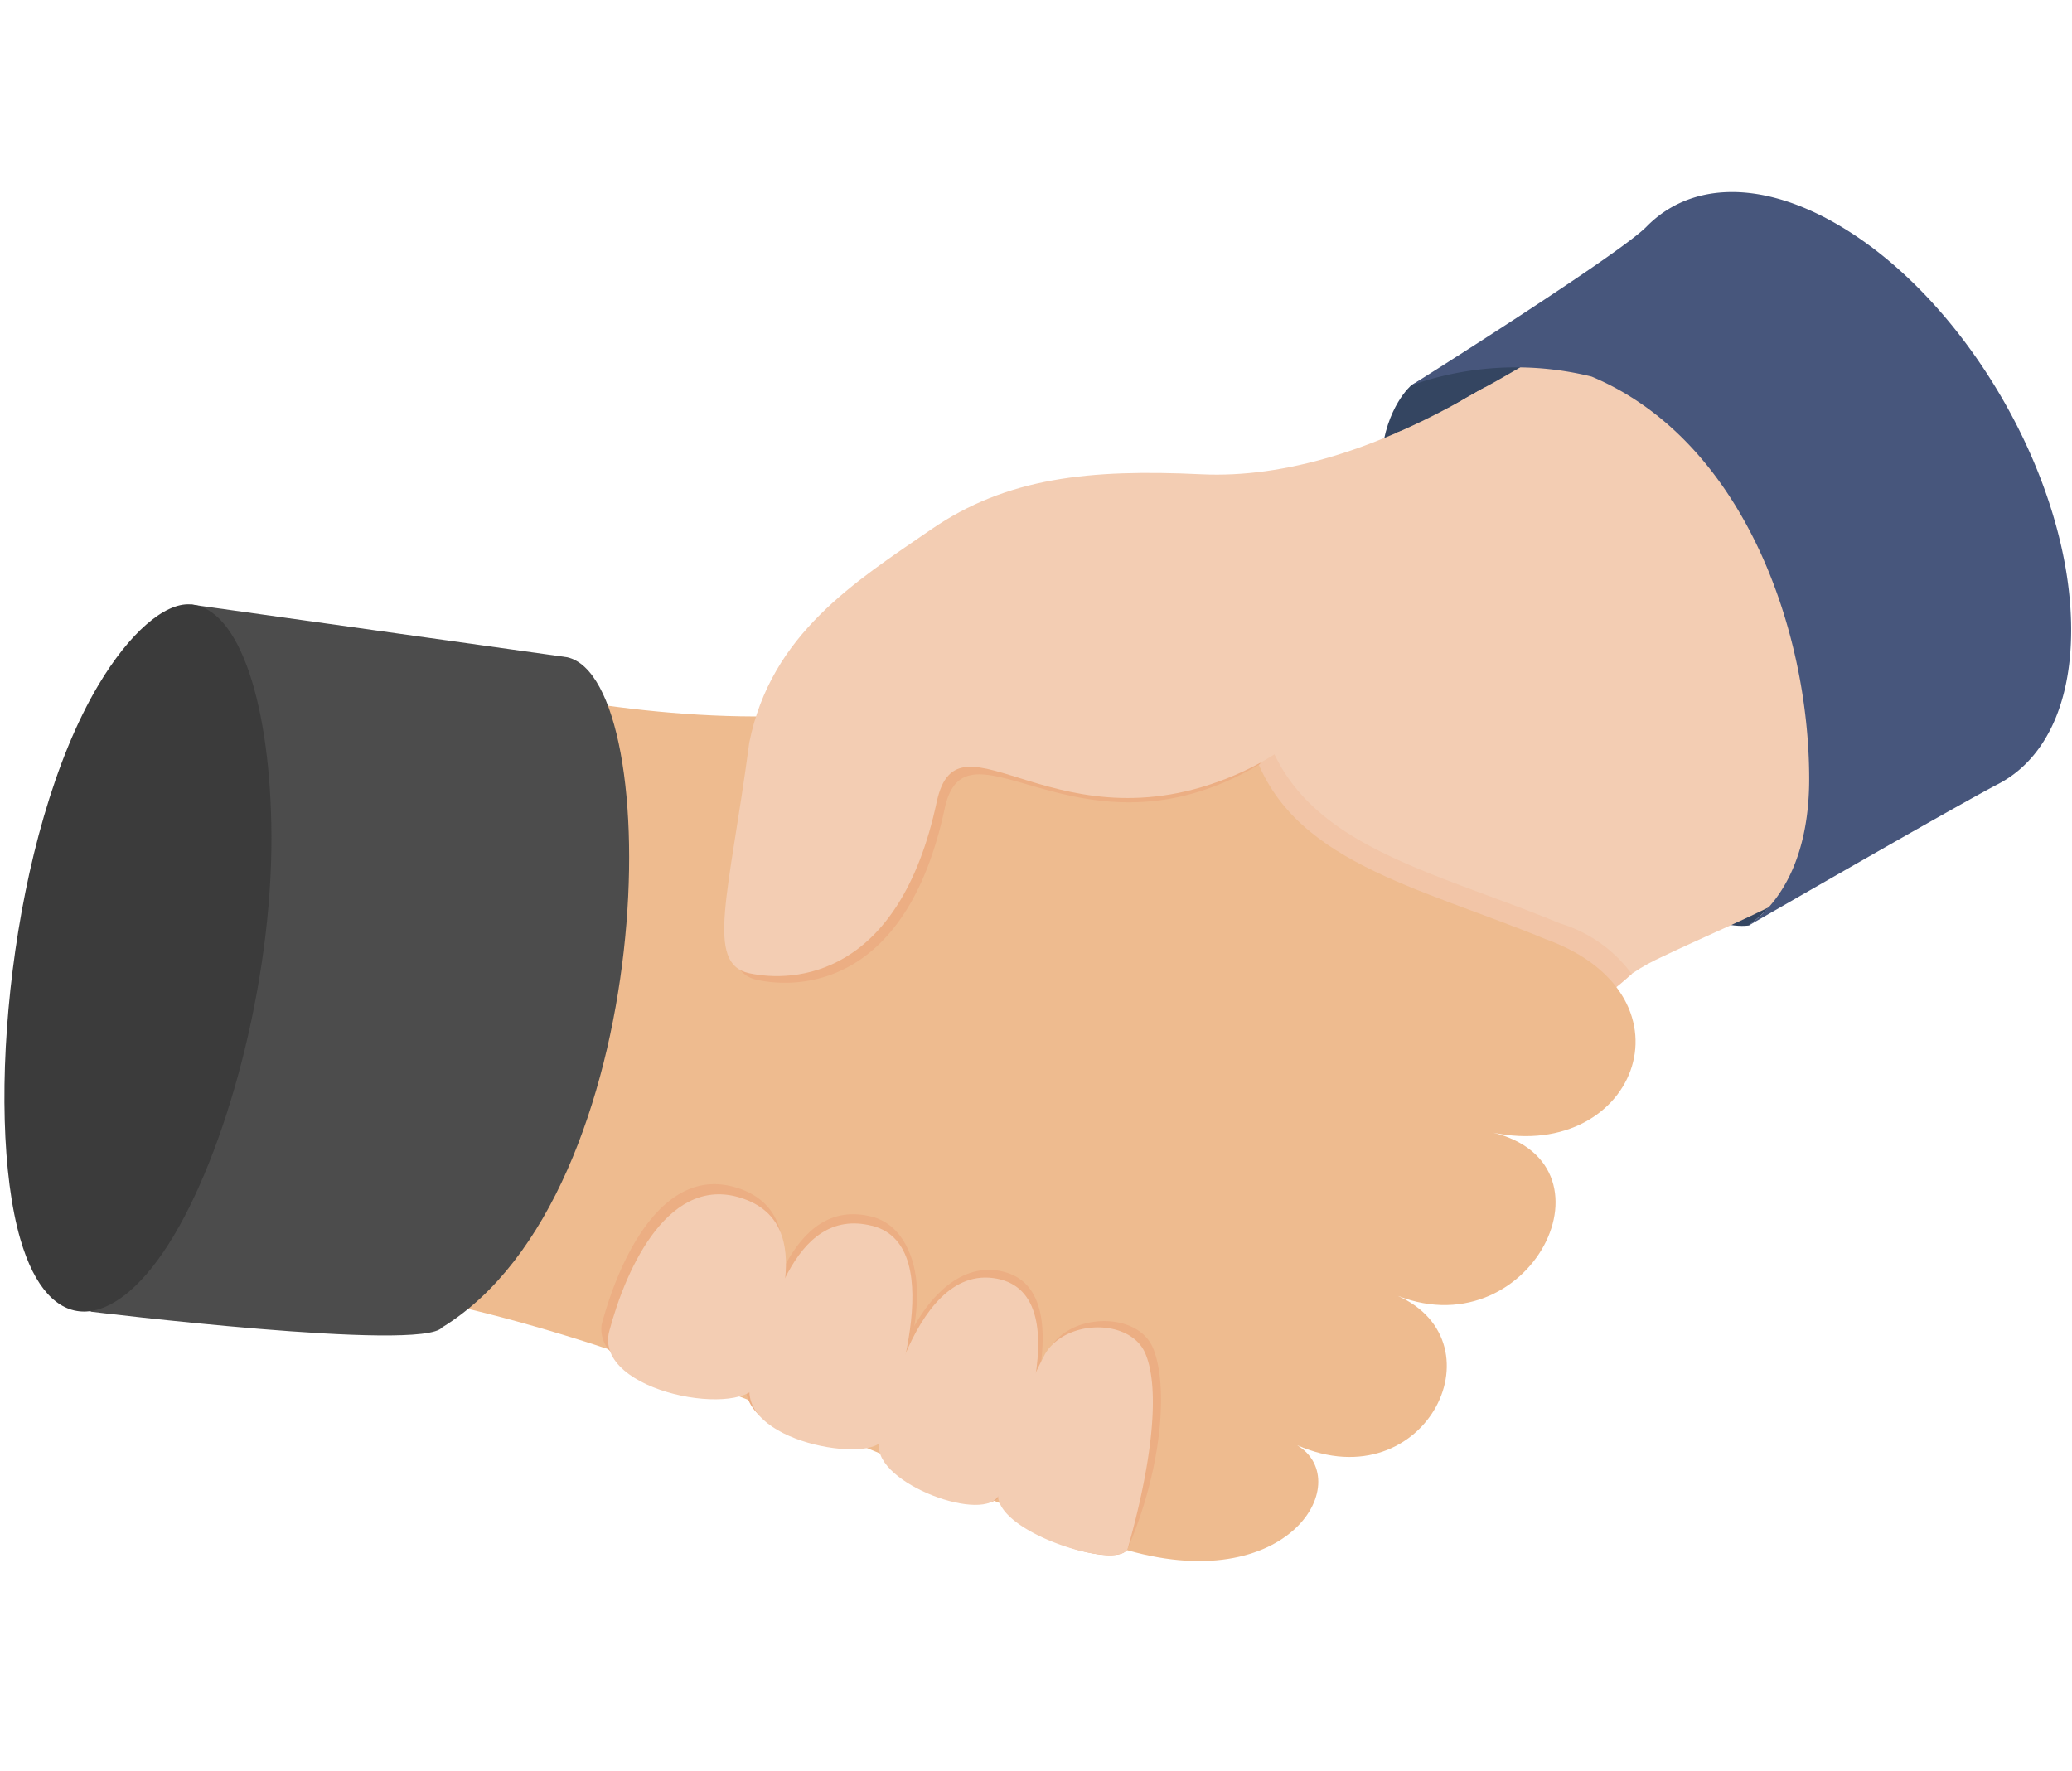
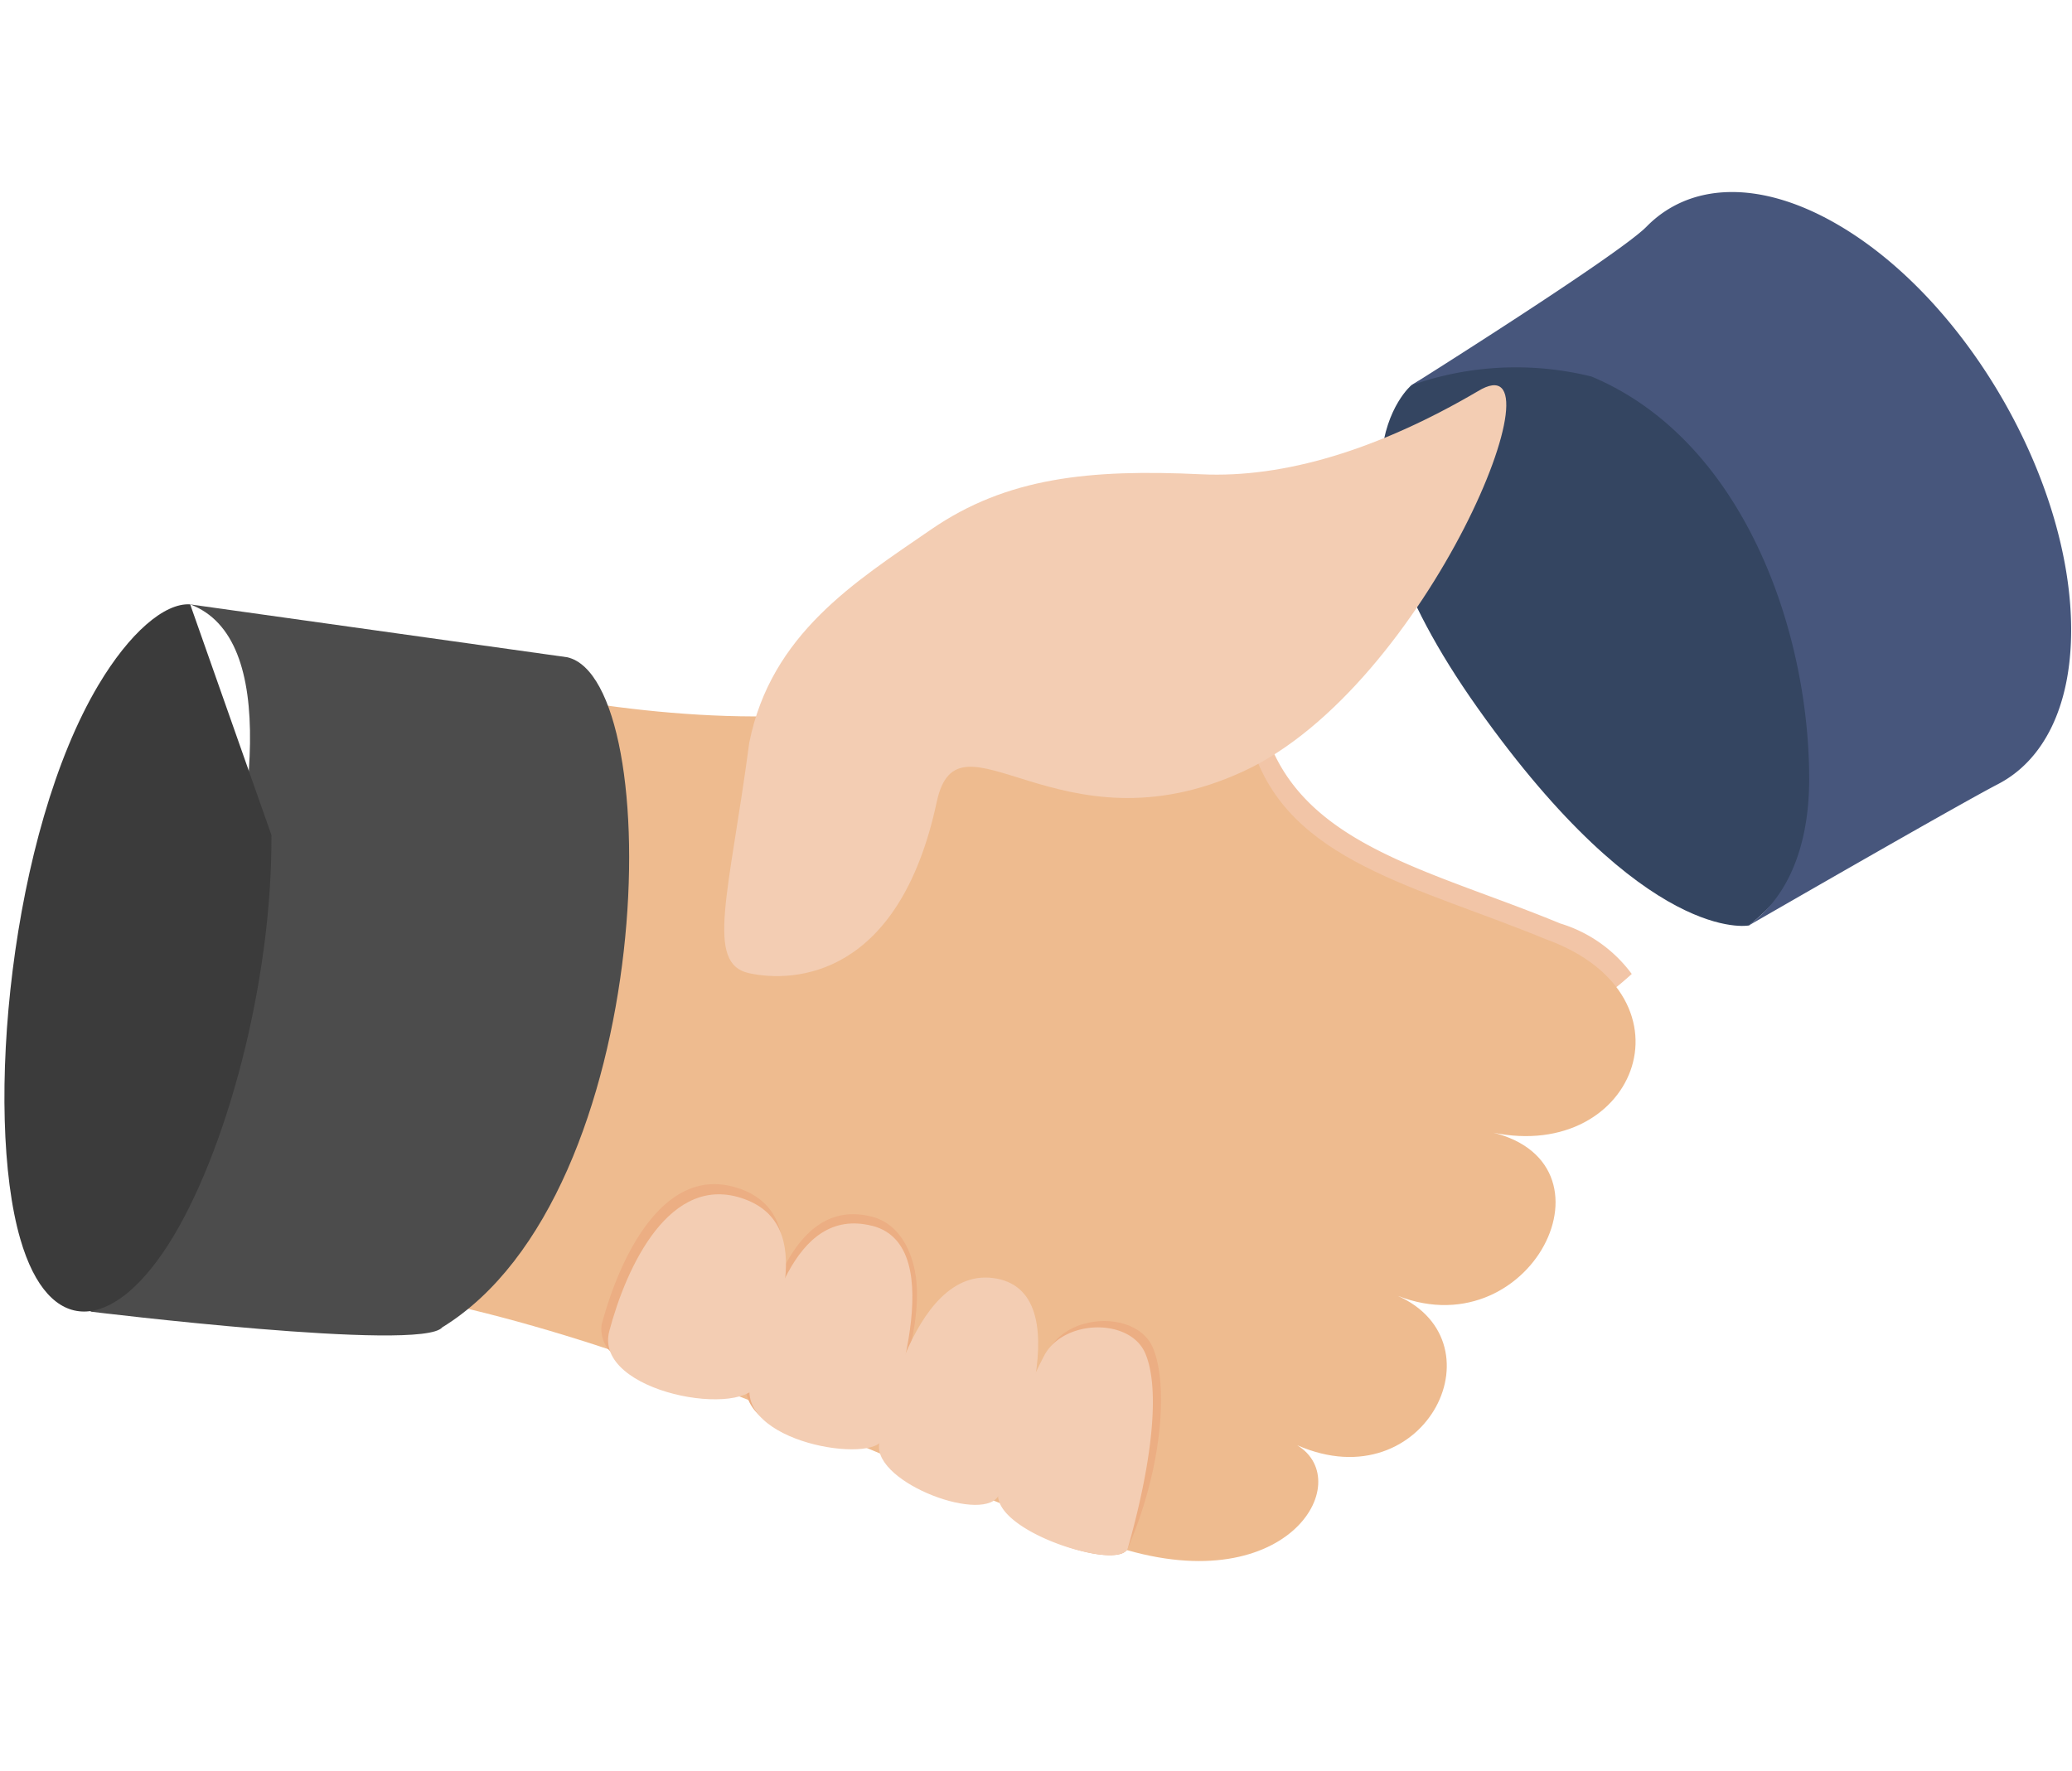
<svg xmlns="http://www.w3.org/2000/svg" width="117" height="100" viewBox="0 0 117 100">
  <defs>
    <clipPath id="clip-path">
      <rect id="長方形_735" data-name="長方形 735" width="116.698" height="77.309" fill="none" />
    </clipPath>
  </defs>
  <g id="グループ_2928" data-name="グループ 2928" transform="translate(-3623 7784)">
    <rect id="長方形_1230" data-name="長方形 1230" width="117" height="100" transform="translate(3623 -7784)" fill="none" />
    <g id="グループ_2927" data-name="グループ 2927" transform="translate(3623.249 -7773.155)">
      <g id="グループ_777" data-name="グループ 777" transform="translate(0 0)" clip-path="url(#clip-path)">
        <path id="パス_5336" data-name="パス 5336" d="M26.089,4.833S20.31,9.639,29.832,23.068,45.138,35.345,45.138,35.345s11.221-8.291,2.923-22.288S29.587,2.717,26.089,4.833" transform="translate(53.361 6.073)" fill="#344561" />
-         <path id="パス_5337" data-name="パス 5337" d="M52.593,1.265c-2.419.428-7.235,4.315-13.1,7.458-1.793.964-2.205,1.545-4.554,2.33-9.539,11-17.654,32.235-14.179,58.285C24.519,74,27.535,68.6,34.112,58.357c3.179-4.943,3.909-10.177,9.644-13.33,1.883-1.034,3.357-3.019,5.792-4.2,5.5-2.662,12.306-4.95,14.262-9.58C69.257,18.345,62.246-.458,52.593,1.265" transform="translate(43.701 2.528)" fill="#f3cdb3" />
        <path id="パス_5338" data-name="パス 5338" d="M41.435,22.5c-7.365-3.044-14.658-4.407-16.665-10.9-.338-1.107-.619-2.113-.9-3.016-.616,1.372-1.19,2.767-1.679,4.19-1.659,4.864-.967,9.89-.064,14.827.07,0,.14.013.214.019,1.825.134,3.664.227,5.5.278,3.2.083,6.4.191,9.6.233,2.993.029,4.666.271,8.029-2.78a7.827,7.827,0,0,0-4.031-2.85" transform="translate(46.421 18.806)" fill="#f2c5a7" />
        <path id="パス_5339" data-name="パス 5339" d="M81.186,26.133c-7.365-3.048-14.654-4.407-16.662-10.9S62.549,5.342,53.543,8.6c-11.7,10.037-37.89,1.6-37.89,1.6S-3.016,31.513,4.487,45.207c18.7-.788,38.851,10.64,52.075,15.111,9.871,3.338,13.914-3.577,10.5-5.645,7.321,3.21,11.8-6.118,5.323-8.585,7.812,3.475,13.387-7.608,5.326-9.159,8.352,2.068,12.277-7.547,3.475-10.8" transform="translate(5.936 16.096)" fill="#eebb8f" />
-         <path id="パス_5340" data-name="パス 5340" d="M41.818,18.749a13.2,13.2,0,0,0-1.471-3.692,40.417,40.417,0,0,0-4.548-6.4A33.91,33.91,0,0,0,33.134,5.9c-.278-.255-.565-.491-.858-.721a17.448,17.448,0,0,0-7.723,2.91c-4.276,2.939-9.038,5.9-10.26,12.047-1.133,8.549-2.515,12.475,0,13.014s8.457.271,10.582-9.679c1.219-5.655,7.634,3.523,17.759-2.489.217-.1-.211-.335-.383-.734a8.118,8.118,0,0,1-.434-1.5" transform="translate(28.221 11.343)" fill="#ecae83" />
        <path id="パス_5341" data-name="パス 5341" d="M55.287,3.76c-5.639,3.306-10.94,4.908-15.6,4.688-6.319-.3-10.994.172-15.273,3.118S15.374,17.46,14.148,23.613c-1.13,8.546-2.512,12.471,0,13.011s8.463.271,10.589-9.679c1.219-5.649,6.9,3.083,17.316-1.723S60.441.594,55.287,3.76" transform="translate(27.91 7.491)" fill="#f3cdb3" />
        <path id="パス_5342" data-name="パス 5342" d="M18.42,17.825c-4.315-1.548-6.839,3.941-7.828,7.675a1.869,1.869,0,0,0,.367,1.369c1.873,2.049,7.777,3.475,8.31,1.551.9-3.236,3.466-9.044-.849-10.6" transform="translate(23.13 38.47)" fill="#ecae83" />
        <path id="パス_5343" data-name="パス 5343" d="M20.239,18.227c-4.646-1.178-6.047,5.438-7.04,9.012s7.282,4.873,7.669,3.322c.243-.986,2.02-4.95,1.918-8.218-.057-1.854-.862-3.686-2.547-4.117" transform="translate(28.741 39.635)" fill="#ecae83" />
-         <path id="パス_5344" data-name="パス 5344" d="M22.311,19.133c-2.272-.428-4.072,1.513-5.151,3.7a19.916,19.916,0,0,0-1.679,5.933c-.268,2.272,6.249,4.675,6.979,2.888.412-.961,4.966-11.556-.15-12.519" transform="translate(33.907 41.793)" fill="#ecae83" />
        <path id="パス_5345" data-name="パス 5345" d="M20.346,21.581a26.214,26.214,0,0,0-2.7,8.032c-.239,2.25,6.523,4.493,7.126,3.22,1.975-4.564,2.3-9.261,1.43-11.335s-4.7-2-5.856.083" transform="translate(38.654 43.778)" fill="#ecae83" />
        <path id="パス_5346" data-name="パス 5346" d="M18.361,18c-4.19-1.509-6.647,3.83-7.611,7.464-.922,3.488,7.828,5.023,8.441,2.837.874-3.147,3.37-8.8-.83-10.3" transform="translate(23.406 38.862)" fill="#f3cdb3" />
        <path id="パス_5347" data-name="パス 5347" d="M20.11,18.387c-4.519-1.146-5.882,5.288-6.848,8.763s7.081,4.736,7.455,3.233,3.909-10.847-.606-12" transform="translate(28.885 39.993)" fill="#f3cdb3" />
        <path id="パス_5348" data-name="パス 5348" d="M22.12,19.269c-4.975-.935-6.638,9.363-6.638,9.363-.258,2.212,6.076,4.548,6.788,2.808.4-.935,4.825-11.233-.15-12.172" transform="translate(33.909 42.091)" fill="#f3cdb3" />
        <path id="パス_5349" data-name="パス 5349" d="M20.21,21.65a25.444,25.444,0,0,0-2.623,7.809c-.233,2.186,6.734,4.369,7.314,3.134,1.375-4.822,1.851-9.009,1-11.023s-4.567-1.95-5.693.08" transform="translate(38.525 44.022)" fill="#f3cdb3" />
        <path id="パス_5350" data-name="パス 5350" d="M16.584,8.254C15.167,8.047,13,9.4,10.91,11.851,4.942,18.837,1.384,32.8,2.482,39.309c.855,5.065,4.41,5.122,8.166.983,3.83-4.216,7.681-12.6,8.735-20.054.9-6.4-.035-11.572-2.8-11.983" transform="translate(5.005 18.04)" fill="#eeb791" />
        <path id="パス_5351" data-name="パス 5351" d="M28.446,10.286,7.15,7.3c10.091,3.8-5.626,39.939-5.626,39.939s18.717,2.295,19.856.89C33.628,40.613,34.116,11.6,28.446,10.286" transform="translate(3.34 15.986)" fill="#4c4c4c" />
-         <path id="パス_5352" data-name="パス 5352" d="M10.49,7.3c-1.462-.093-3.44,1.631-5.179,4.551C.342,20.182-1.168,36.036.9,43.149c1.605,5.543,5.192,5.256,8.358.3,3.23-5.061,5.866-14.737,5.821-23.118C15.041,13.142,13.33,7.484,10.49,7.3" transform="translate(0 15.984)" fill="#3b3b3b" />
+         <path id="パス_5352" data-name="パス 5352" d="M10.49,7.3c-1.462-.093-3.44,1.631-5.179,4.551C.342,20.182-1.168,36.036.9,43.149c1.605,5.543,5.192,5.256,8.358.3,3.23-5.061,5.866-14.737,5.821-23.118" transform="translate(0 15.984)" fill="#3b3b3b" />
        <path id="パス_5353" data-name="パス 5353" d="M48.914,1.81C44.494-.743,40.581-.5,38.175,1.953,36.6,3.562,24.9,10.911,24.9,10.911a17.746,17.746,0,0,1,10.171-.488c8.543,3.584,12.286,14.291,12.286,22.728,0,3.941-1.3,6.765-3.421,8.253l.01.016s11.709-6.756,14.083-7.988c2.54-1.321,4.12-4.34,4.12-8.7,0-8.441-5.923-18.7-13.231-22.92" transform="translate(54.554 -0.002)" fill="#47567c" />
      </g>
    </g>
  </g>
</svg>